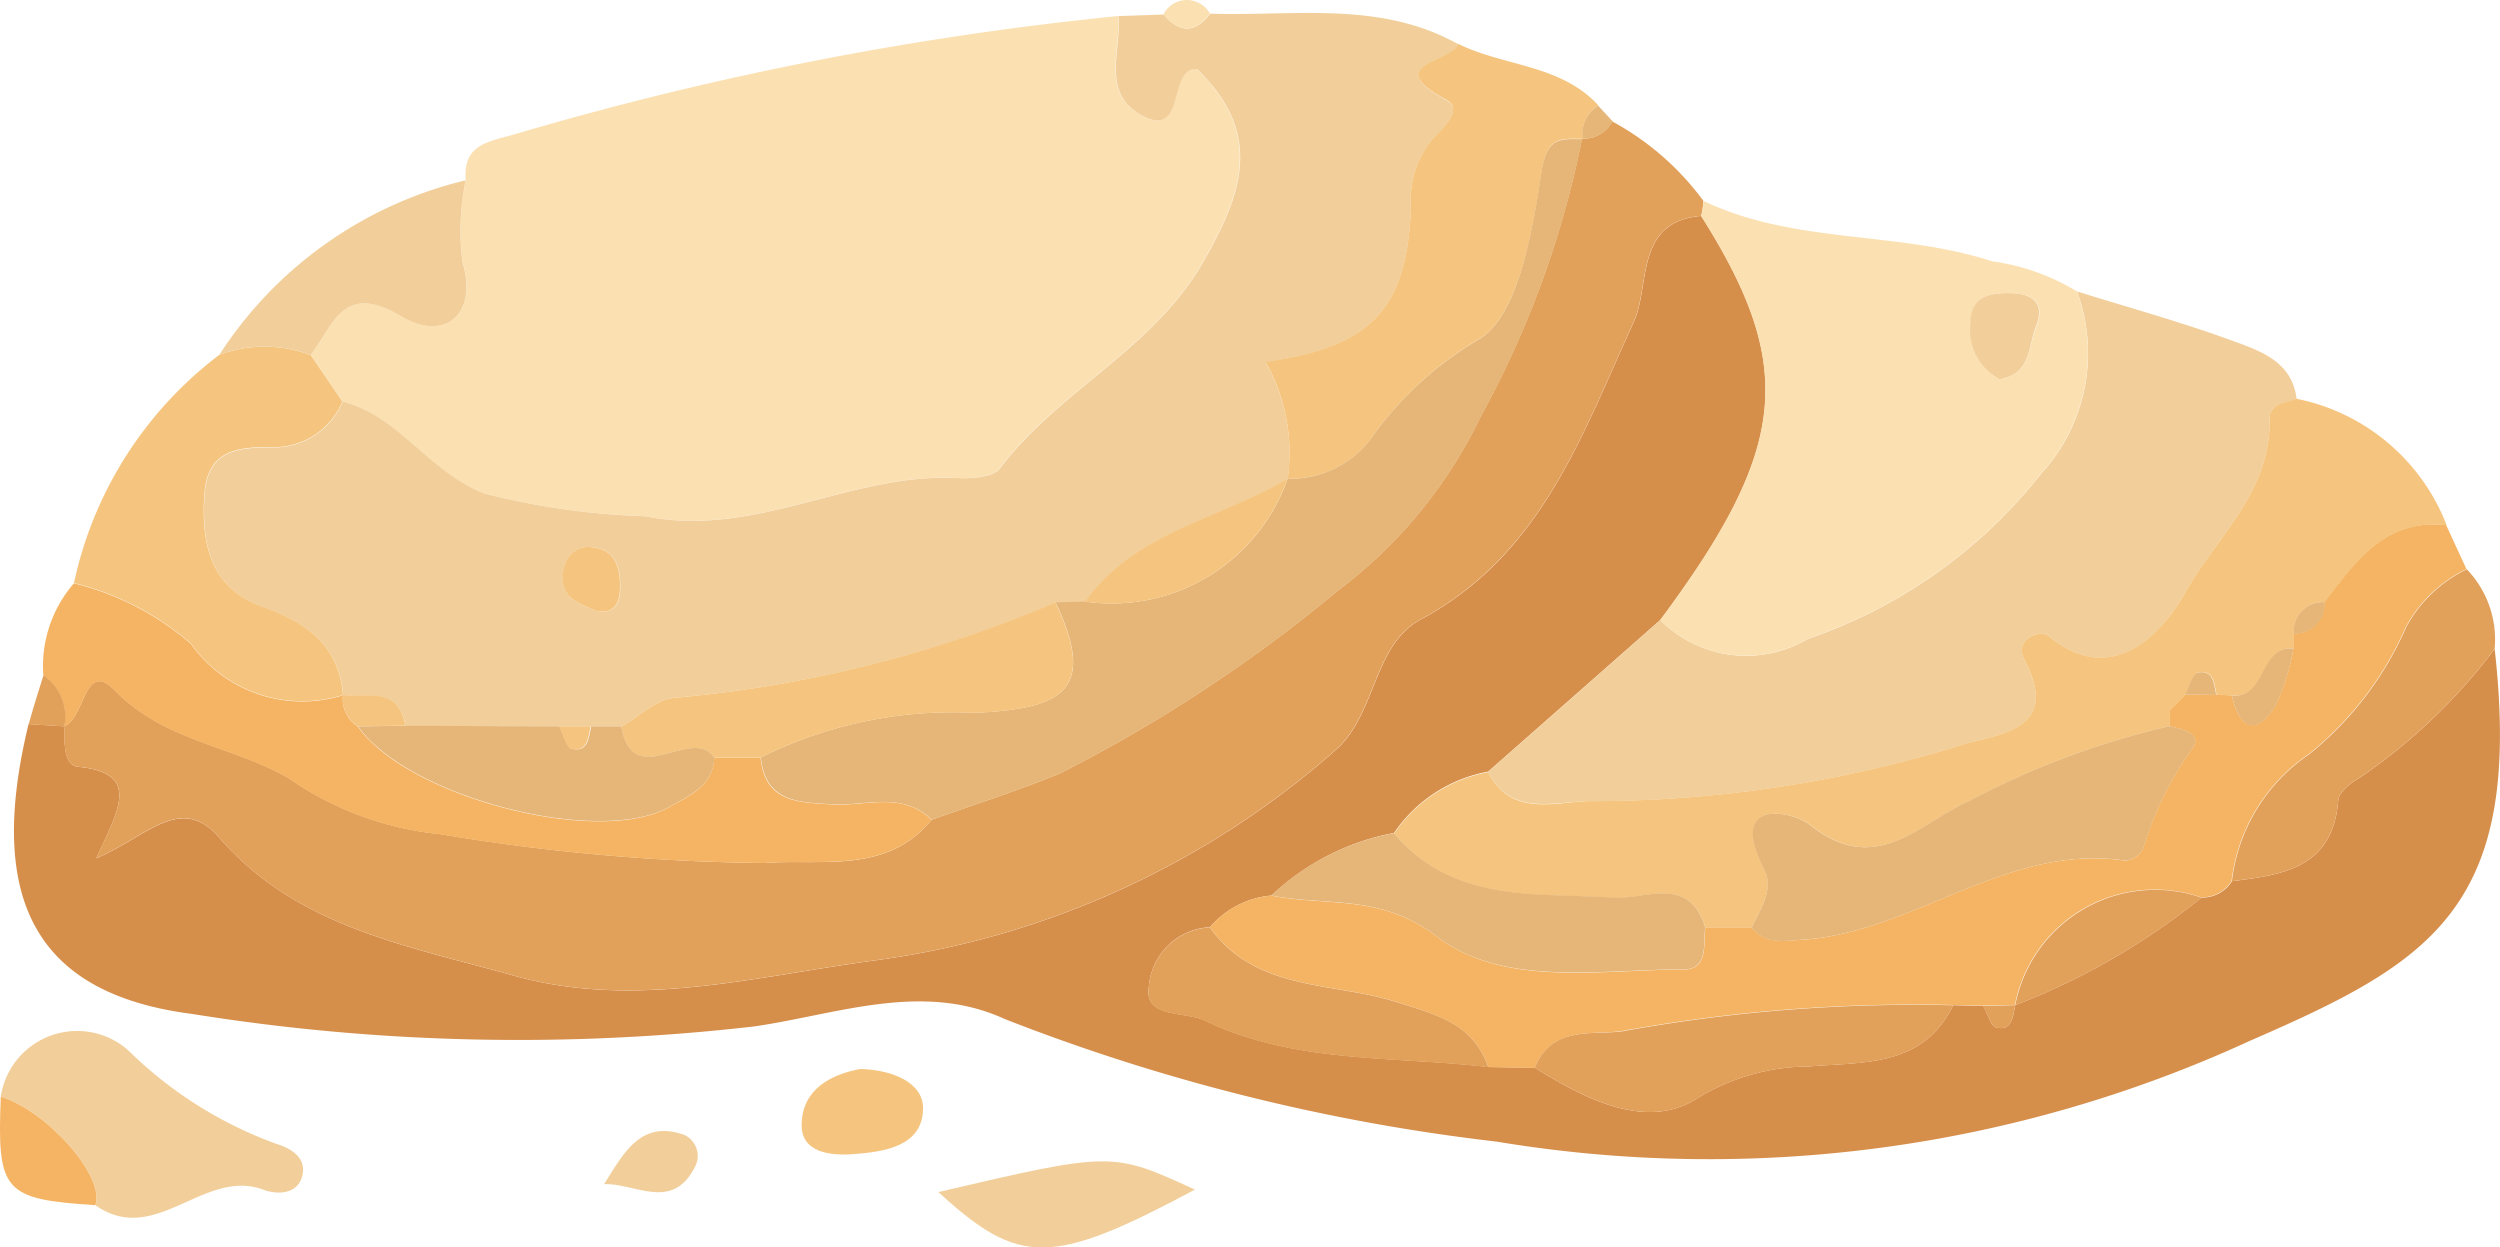
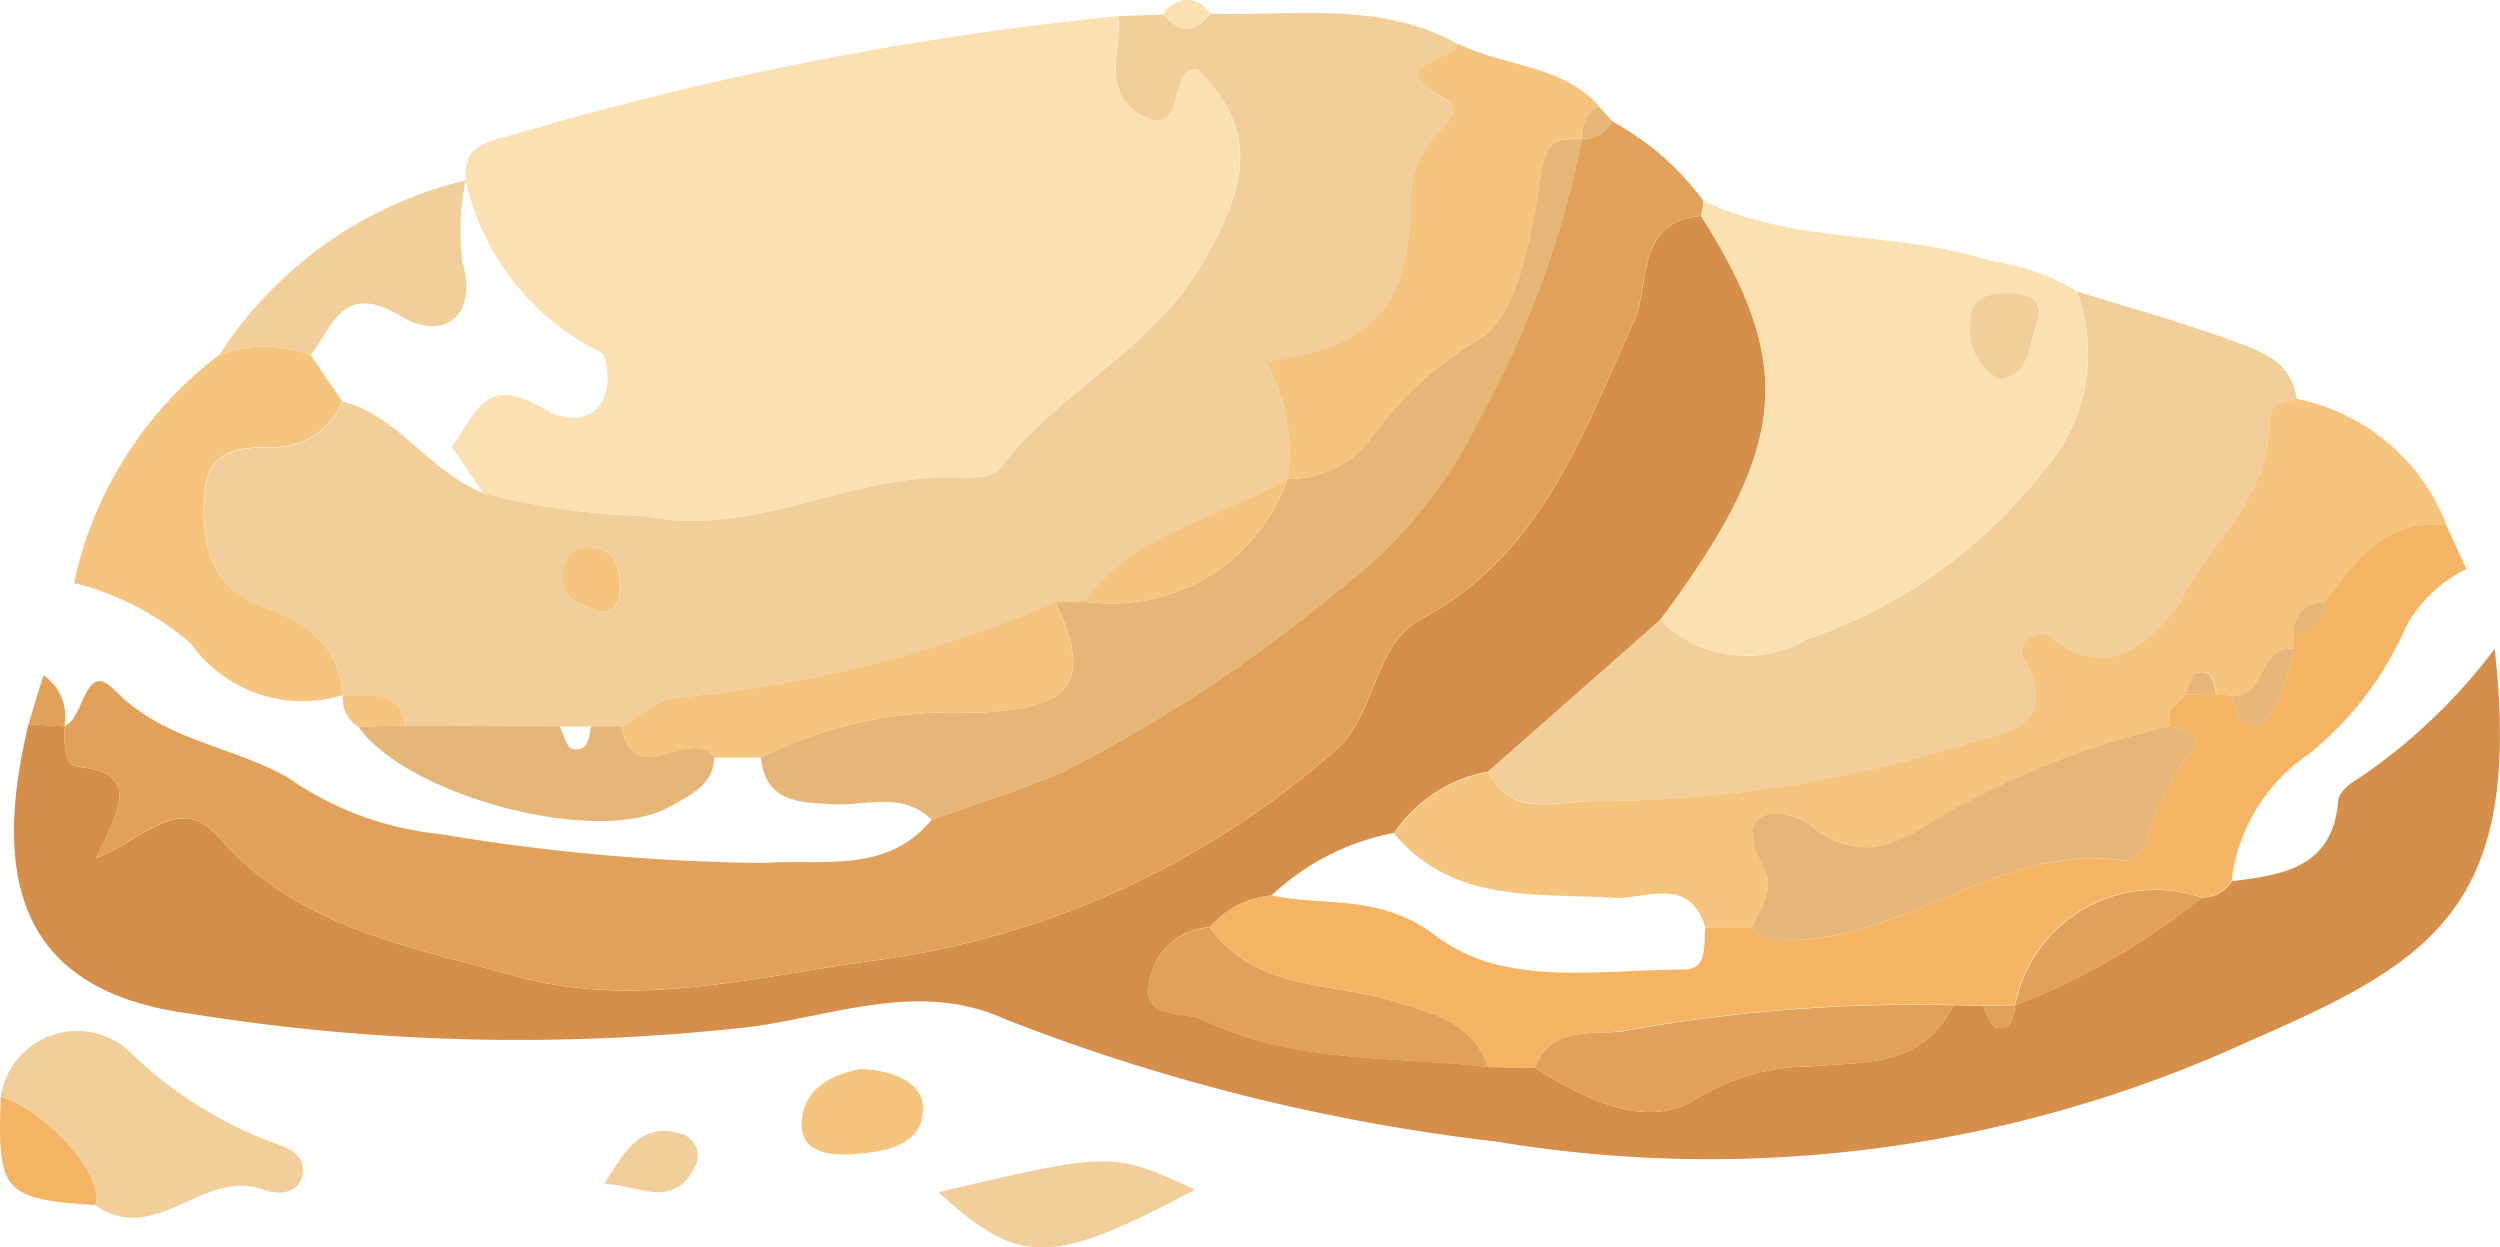
<svg xmlns="http://www.w3.org/2000/svg" width="42.085" height="21" viewBox="0 0 42.085 21">
  <g id="Group_1999" data-name="Group 1999" transform="translate(230.095 -639.735)">
    <path id="Path_4222" data-name="Path 4222" d="M-188.118,650.369c.492,4.365-1.077,5.275-4.113,6.595a21.792,21.792,0,0,1-12.688,1.7A33.161,33.161,0,0,1-213.2,656.6c-1.388-.638-2.823-.077-4.217.125a34.7,34.7,0,0,1-9.467-.211c-2.655-.343-3.458-1.955-2.748-4.879l.6.038c.011.257-.026.655.24.682,1.085.108.645.767.3,1.539.843-.351,1.417-1.1,2.068-.349,1.309,1.514,3.193,1.827,4.96,2.325,2.044.575,4.066.012,6.107-.26a14.647,14.647,0,0,0,7.707-3.519c.712-.6.637-1.774,1.452-2.215,2.043-1.1,2.712-3.1,3.591-5.017.277-.6.009-1.684,1.134-1.778,1.6,2.535,1.465,3.909-.688,6.8l-2.9,2.554a2.454,2.454,0,0,0-1.586,1.033,4.094,4.094,0,0,0-2.061,1.053,1.539,1.539,0,0,0-1.037.534,1.082,1.082,0,0,0-1.028,1c-.087.54.6.407.945.571,1.51.727,3.168.592,4.771.782l.782.013c.855.534,1.889,1.061,2.735.513a3.65,3.65,0,0,1,1.885-.536c.912-.077,1.914.014,2.422-1.03l.505.011c.074.128.128.346.224.366.268.056.276-.193.316-.379h0a11.536,11.536,0,0,0,3.135-1.811.58.58,0,0,0,.512-.275c.857-.106,1.7-.222,1.79-1.359.01-.134.2-.294.341-.37A9.578,9.578,0,0,0-188.118,650.369Z" transform="translate(0.018 0.289)" fill="#d68e4b" />
-     <path id="Path_4223" data-name="Path 4223" d="M-222.671,642.746c-.047-.6.372-.643.811-.768a55.418,55.418,0,0,1,10.17-1.994c.056.572-.292,1.283.374,1.661.784.444.441-.8.951-.77,1.124,1.09.769,2.1.095,3.262-.853,1.472-2.432,2.157-3.414,3.463-.114.152-.48.172-.726.16-1.782-.09-3.4,1.019-5.243.643a12.336,12.336,0,0,1-2.721-.386c-.959-.392-1.43-1.306-2.374-1.544l-.532-.782c.382-.5.539-1.245,1.528-.652.726.435,1.293-.033,1.027-.916A4.229,4.229,0,0,1-222.671,642.746Z" transform="translate(0.416 0.021)" fill="#fbe0b2" />
+     <path id="Path_4223" data-name="Path 4223" d="M-222.671,642.746c-.047-.6.372-.643.811-.768a55.418,55.418,0,0,1,10.17-1.994c.056.572-.292,1.283.374,1.661.784.444.441-.8.951-.77,1.124,1.09.769,2.1.095,3.262-.853,1.472-2.432,2.157-3.414,3.463-.114.152-.48.172-.726.16-1.782-.09-3.4,1.019-5.243.643a12.336,12.336,0,0,1-2.721-.386l-.532-.782c.382-.5.539-1.245,1.528-.652.726.435,1.293-.033,1.027-.916A4.229,4.229,0,0,1-222.671,642.746Z" transform="translate(0.416 0.021)" fill="#fbe0b2" />
    <path id="Path_4224" data-name="Path 4224" d="M-224.6,646.478c.944.238,1.414,1.151,2.374,1.544a12.336,12.336,0,0,0,2.721.386c1.843.376,3.461-.733,5.243-.643.245.012.612-.008.726-.16.982-1.306,2.562-1.991,3.414-3.463.675-1.166,1.03-2.173-.095-3.262-.509-.029-.166,1.214-.951.77-.666-.378-.317-1.089-.374-1.661l.764-.027c.266.319.528.317.783-.014,1.408.046,2.853-.225,4.175.514-.077.3-1.318.338-.2.942.284.152-.031.463-.2.629a1.582,1.582,0,0,0-.394,1.183c-.073,1.709-.657,2.339-2.449,2.6a3.1,3.1,0,0,1,.372,1.967h0c-1.141.682-2.569.89-3.407,2.069l-.5.012a21.042,21.042,0,0,1-6.411,1.6c-.311.026-.6.317-.9.486h-1.043l-2.59-.012c-.108-.663-.633-.478-1.048-.517h0c-.075-.847-.616-1.22-1.367-1.488-.866-.308-1.025-1.074-.966-1.9.058-.8.65-.78,1.222-.784A1.248,1.248,0,0,0-224.6,646.478Zm4.272,3.522c.286.065.392-.113.4-.341.016-.358-.062-.707-.5-.732-.294-.016-.449.217-.464.493C-220.917,649.8-220.6,649.887-220.332,650Z" transform="translate(0.273 0.017)" fill="#f2cf9a" />
    <path id="Path_4225" data-name="Path 4225" d="M-201.543,643.207c-1.125.095-.857,1.175-1.134,1.778-.879,1.921-1.548,3.912-3.591,5.017-.816.441-.741,1.612-1.452,2.215a14.647,14.647,0,0,1-7.707,3.519c-2.041.272-4.063.834-6.107.26-1.767-.5-3.651-.81-4.96-2.325-.652-.755-1.225,0-2.068.349.348-.772.788-1.432-.3-1.539-.266-.027-.229-.425-.24-.682.355-.131.336-1.136.853-.606.838.859,1.978.932,2.919,1.473a5.4,5.4,0,0,0,2.561.948,34.993,34.993,0,0,0,5.454.487c.936-.076,2.06.2,2.815-.727.721-.259,1.455-.491,2.162-.782a24.971,24.971,0,0,0,4.685-3.083,7.985,7.985,0,0,0,2.4-2.931,16.32,16.32,0,0,0,1.7-4.66l.012-.013a.533.533,0,0,0,.5-.288,4.649,4.649,0,0,1,1.534,1.336A1.348,1.348,0,0,1-201.543,643.207Z" transform="translate(0.086 0.162)" fill="#e2a15a" />
    <path id="Path_4226" data-name="Path 4226" d="M-207.035,652.338l2.9-2.554a2.037,2.037,0,0,0,2.483.316,8.5,8.5,0,0,0,3.932-2.786,3,3,0,0,0,.6-3.063c.881.276,1.773.52,2.639.839.46.168.982.347,1.057.97-.194.073-.464.077-.457.368.027,1.2-.913,1.978-1.421,2.9-.256.465-1.129,1.7-2.286.73-.154-.129-.6.044-.417.4.616,1.156-.393,1.241-.986,1.408a21.077,21.077,0,0,1-6.276.967C-205.826,652.81-206.635,653.135-207.035,652.338Z" transform="translate(1.99 0.39)" fill="#f2cf9a" />
    <path id="Path_4227" data-name="Path 4227" d="M-197.354,644.371a3,3,0,0,1-.6,3.063,8.5,8.5,0,0,1-3.932,2.786,2.037,2.037,0,0,1-2.483-.316c2.153-2.895,2.292-4.268.688-6.8a1.348,1.348,0,0,0,.043-.255c1.534.735,3.271.5,4.854,1.016A3.761,3.761,0,0,1-197.354,644.371Zm-1.3,1.48c.531-.087.481-.549.614-.879.155-.387-.026-.555-.4-.569s-.706.049-.7.517A.937.937,0,0,0-198.655,645.851Z" transform="translate(2.221 0.268)" fill="#fbe0b2" />
    <path id="Path_4228" data-name="Path 4228" d="M-205.876,657.01l-.782-.013c-.263-.739-.859-.876-1.555-1.1-1.061-.338-2.364-.173-3.134-1.254a1.539,1.539,0,0,1,1.037-.534c.927.187,1.836-.033,2.779.685,1.135.866,2.744.563,4.166.559.412,0,.326-.425.36-.709l.781,0c.222.28.512.229.824.211,1.9-.115,3.461-1.634,5.466-1.333a.381.381,0,0,0,.3-.211,5.69,5.69,0,0,1,.839-1.7c.149-.224-.191-.31-.4-.353l.008-.268.25-.252.009-.012.521,0,.263.012c.127.532.386.716.731.182a3.728,3.728,0,0,0,.307-.974c0-.085,0-.169,0-.253a.492.492,0,0,0,.519-.527c.525-.684,1.023-1.41,2.053-1.293.113.247.227.492.341.739a2.3,2.3,0,0,0-1.019.972,5.639,5.639,0,0,1-1.635,2.143,3.008,3.008,0,0,0-1.3,2.136.58.58,0,0,1-.512.275,2.4,2.4,0,0,0-3.135,1.811h0l-.54.013-.505-.011a27.406,27.406,0,0,0-5.584.441C-204.933,656.456-205.6,656.31-205.876,657.01Z" transform="translate(1.618 0.702)" fill="#f4b464" />
    <path id="Path_4229" data-name="Path 4229" d="M-202.47,654.817l-.781,0c-.272-.891-1.01-.469-1.541-.5-1.324-.085-2.706.1-3.7-1.084a2.454,2.454,0,0,1,1.586-1.033c.4.8,1.209.473,1.764.488a21.076,21.076,0,0,0,6.276-.967c.593-.167,1.6-.252.986-1.408-.187-.352.263-.526.417-.4,1.157.966,2.029-.265,2.286-.73.508-.919,1.448-1.7,1.421-2.9-.007-.291.263-.3.457-.368a3.43,3.43,0,0,1,2.528,2.131c-1.03-.117-1.528.608-2.053,1.293a.49.49,0,0,0-.519.527c0,.084,0,.168,0,.253-.583-.048-.453.842-1.039.792l-.263-.012c-.04-.184-.045-.431-.313-.373-.091.021-.14.24-.209.368l-.008.012-.251.252-.008.268a13.84,13.84,0,0,0-3.369,1.257c-.839.369-1.564,1.295-2.678.41-.307-.244-1.409-.471-.775.746C-202.088,654.171-202.326,654.505-202.47,654.817Z" transform="translate(1.864 0.533)" fill="#f5c580" />
-     <path id="Path_4230" data-name="Path 4230" d="M-214.471,652.756c-.755.922-1.878.651-2.815.727A34.993,34.993,0,0,1-222.74,653a5.4,5.4,0,0,1-2.562-.948c-.941-.541-2.081-.614-2.919-1.473-.517-.53-.5.475-.853.606a.843.843,0,0,0-.35-.861,2.129,2.129,0,0,1,.515-1.549,4.717,4.717,0,0,1,1.967,1.017,2.3,2.3,0,0,0,2.563.867h0a.548.548,0,0,0,.252.528c.83,1.186,4.063,2.035,5.252,1.348.316-.182.727-.345.745-.826l.78,0c.078.755.626.752,1.2.788S-214.965,652.269-214.471,652.756Z" transform="translate(0.058 0.78)" fill="#f4b464" />
    <path id="Path_4231" data-name="Path 4231" d="M-210.112,647.735a3.1,3.1,0,0,0-.372-1.967c1.791-.256,2.376-.886,2.449-2.6a1.582,1.582,0,0,1,.394-1.183c.169-.166.484-.477.2-.629-1.122-.6.118-.639.2-.942.77.382,1.726.344,2.361,1.037a.545.545,0,0,0-.259.551l-.012.012c-.4-.008-.6-.025-.689.579-.152,1.006-.4,2.443-1.077,2.807a5.815,5.815,0,0,0-1.767,1.625A1.7,1.7,0,0,1-210.112,647.735Z" transform="translate(1.693 0.059)" fill="#f5c580" />
    <path id="Path_4232" data-name="Path 4232" d="M-224.419,650.97a2.3,2.3,0,0,1-2.563-.867,4.718,4.718,0,0,0-1.967-1.017,6.53,6.53,0,0,1,2.449-3.843,2.19,2.19,0,0,1,1.537.006l.532.782a1.248,1.248,0,0,1-1.1.766c-.572,0-1.165-.014-1.222.784-.06.826.1,1.591.966,1.9C-225.035,649.75-224.494,650.123-224.419,650.97Z" transform="translate(0.099 0.464)" fill="#f5c580" />
    <path id="Path_4233" data-name="Path 4233" d="M-230.083,656.818a1.3,1.3,0,0,1,2.137-.788,6.938,6.938,0,0,0,2.491,1.579c.237.07.526.225.448.54-.084.335-.45.313-.654.236-1-.375-1.82.973-2.83.26C-228.316,658.179-229.281,657.07-230.083,656.818Z" transform="translate(0.001 1.378)" fill="#f2cf9a" />
-     <path id="Path_4234" data-name="Path 4234" d="M-195.508,653.808a3.008,3.008,0,0,1,1.3-2.136,5.639,5.639,0,0,0,1.635-2.143,2.3,2.3,0,0,1,1.019-.972,1.706,1.706,0,0,1,.469,1.339,9.578,9.578,0,0,1-2.292,2.182c-.143.076-.331.237-.341.37C-193.81,653.587-194.651,653.7-195.508,653.808Z" transform="translate(2.985 0.761)" fill="#e2a15a" />
    <path id="Path_4235" data-name="Path 4235" d="M-225.158,645.472a2.19,2.19,0,0,0-1.537-.006,6.835,6.835,0,0,1,4.146-2.937,4.221,4.221,0,0,0-.054,1.376c.266.883-.3,1.35-1.027.916C-224.619,644.227-224.775,644.974-225.158,645.472Z" transform="translate(0.293 0.241)" fill="#f2cf9a" />
    <path id="Path_4236" data-name="Path 4236" d="M-215.554,658.249c2.925-.682,2.925-.682,4.319-.041C-213.653,659.5-214.189,659.5-215.554,658.249Z" transform="translate(1.255 1.553)" fill="#f2cf9a" />
    <path id="Path_4237" data-name="Path 4237" d="M-216.683,656.3c.559.016,1.061.239,1.055.669-.009.633-.651.724-1.162.764-.378.03-.9-.013-.882-.512C-217.657,656.627-217.155,656.386-216.683,656.3Z" transform="translate(1.072 1.43)" fill="#f5c580" />
    <path id="Path_4238" data-name="Path 4238" d="M-230.082,656.729c.8.252,1.767,1.361,1.591,1.827C-230.038,658.455-230.146,658.331-230.082,656.729Z" transform="translate(0 1.467)" fill="#f4b464" />
    <path id="Path_4239" data-name="Path 4239" d="M-220.734,658.156c.331-.521.615-1.09,1.351-.829a.391.391,0,0,1,.175.547C-219.592,658.615-220.2,658.141-220.734,658.156Z" transform="translate(0.808 1.513)" fill="#f2cf9a" />
    <path id="Path_4240" data-name="Path 4240" d="M-229.4,650.2a.843.843,0,0,1,.35.861l-.6-.038C-229.572,650.745-229.488,650.471-229.4,650.2Z" transform="translate(0.038 0.903)" fill="#e2a15a" />
    <path id="Path_4241" data-name="Path 4241" d="M-211.283,639.964c-.255.331-.517.333-.783.014A.443.443,0,0,1-211.283,639.964Z" transform="translate(1.556)" fill="#fbe0b2" />
    <path id="Path_4242" data-name="Path 4242" d="M-205.567,641.925a.545.545,0,0,1,.259-.551l.244.263A.533.533,0,0,1-205.567,641.925Z" transform="translate(2.117 0.141)" fill="#e5b678" />
-     <path id="Path_4243" data-name="Path 4243" d="M-208.331,652.646c1,1.184,2.378,1,3.7,1.084.531.035,1.27-.387,1.541.5-.034.285.052.708-.36.709-1.422,0-3.031.306-4.166-.559-.943-.718-1.852-.5-2.779-.685A4.094,4.094,0,0,1-208.331,652.646Z" transform="translate(1.7 1.114)" fill="#e5b678" />
    <path id="Path_4244" data-name="Path 4244" d="M-206.311,656.37c.274-.7.943-.554,1.459-.612a27.406,27.406,0,0,1,5.584-.441c-.508,1.044-1.51.953-2.422,1.03a3.65,3.65,0,0,0-1.885.536C-204.422,657.431-205.456,656.9-206.311,656.37Z" transform="translate(2.053 1.341)" fill="#e2a15a" />
    <path id="Path_4245" data-name="Path 4245" d="M-211.265,654.107c.77,1.081,2.073.916,3.134,1.254.7.222,1.292.359,1.555,1.1-1.6-.19-3.261-.055-4.771-.782-.342-.164-1.032-.032-.945-.571A1.082,1.082,0,0,1-211.265,654.107Z" transform="translate(1.536 1.24)" fill="#e2a15a" />
    <path id="Path_4246" data-name="Path 4246" d="M-198.865,655.463a2.4,2.4,0,0,1,3.135-1.811A11.536,11.536,0,0,1-198.865,655.463Z" transform="translate(2.695 1.193)" fill="#e2a15a" />
    <path id="Path_4247" data-name="Path 4247" d="M-199.363,655.325l.54-.013c-.04.186-.048.436-.316.379C-199.235,655.671-199.289,655.453-199.363,655.325Z" transform="translate(2.652 1.344)" fill="#e2a15a" />
    <path id="Path_4248" data-name="Path 4248" d="M-209.437,647.608a1.7,1.7,0,0,0,1.425-.705,5.815,5.815,0,0,1,1.767-1.625c.681-.364.924-1.8,1.077-2.807.091-.6.289-.587.689-.579a16.316,16.316,0,0,1-1.7,4.661,7.985,7.985,0,0,1-2.4,2.931,24.97,24.97,0,0,1-4.685,3.083c-.707.291-1.44.524-2.162.782-.494-.487-1.115-.227-1.678-.261s-1.12-.033-1.2-.788a7.263,7.263,0,0,1,3.605-.752c1.5-.066,2.05-.392,1.356-1.86l.5-.012a3.138,3.138,0,0,0,3.407-2.069Z" transform="translate(1.017 0.186)" fill="#e5b678" />
    <path id="Path_4249" data-name="Path 4249" d="M-213.159,649.07c.694,1.468.144,1.793-1.356,1.86a7.263,7.263,0,0,0-3.605.752l-.78,0c-.4-.549-1.359.593-1.569-.521.3-.168.588-.46.9-.486A21.042,21.042,0,0,0-213.159,649.07Z" transform="translate(0.831 0.806)" fill="#f5c580" />
    <path id="Path_4250" data-name="Path 4250" d="M-220.117,650.993c.21,1.115,1.17-.027,1.569.521-.018.48-.429.643-.745.826-1.189.687-4.422-.162-5.252-1.348l.8-.011,2.59.012c.07.131.117.355.212.377.272.063.278-.191.322-.377Z" transform="translate(0.479 0.971)" fill="#e5b678" />
    <path id="Path_4251" data-name="Path 4251" d="M-209.872,647.154a3.138,3.138,0,0,1-3.407,2.069C-212.441,648.044-211.013,647.836-209.872,647.154Z" transform="translate(1.451 0.64)" fill="#f5c580" />
    <path id="Path_4252" data-name="Path 4252" d="M-220.813,649.286c-.269-.114-.583-.2-.563-.581.015-.276.169-.51.464-.493.44.025.518.374.5.732C-220.42,649.172-220.526,649.351-220.813,649.286Z" transform="translate(0.752 0.731)" fill="#f5c580" />
    <path id="Path_4253" data-name="Path 4253" d="M-223.73,651.022l-.8.011a.548.548,0,0,1-.252-.528C-224.363,650.544-223.837,650.359-223.73,651.022Z" transform="translate(0.459 0.929)" fill="#f5c580" />
-     <path id="Path_4254" data-name="Path 4254" d="M-220.9,650.992c-.043.186-.05.44-.322.377-.095-.022-.142-.245-.212-.377Z" transform="translate(0.748 0.971)" fill="#f5c580" />
    <path id="Path_4255" data-name="Path 4255" d="M-199.07,645.727a.937.937,0,0,1-.491-.931c-.005-.468.33-.53.7-.517s.559.183.4.569C-198.589,645.179-198.539,645.64-199.07,645.727Z" transform="translate(2.635 0.392)" fill="#f2cf9a" />
    <path id="Path_4256" data-name="Path 4256" d="M-202.949,654.379c.144-.312.382-.646.21-.978-.634-1.218.467-.991.775-.746,1.113.885,1.839-.04,2.678-.41a13.837,13.837,0,0,1,3.369-1.257c.209.043.549.129.4.353a5.69,5.69,0,0,0-.839,1.7.381.381,0,0,1-.3.211c-2.005-.3-3.565,1.218-5.466,1.333C-202.437,654.609-202.727,654.66-202.949,654.379Z" transform="translate(2.343 0.971)" fill="#e5b678" />
    <path id="Path_4257" data-name="Path 4257" d="M-195.51,650.577c.586.05.455-.84,1.038-.792a3.729,3.729,0,0,1-.307.974C-195.124,651.293-195.383,651.109-195.51,650.577Z" transform="translate(2.985 0.867)" fill="#e5b678" />
    <path id="Path_4258" data-name="Path 4258" d="M-196.232,650.529c.068-.128.117-.348.209-.368.268-.059.273.189.313.373Z" transform="translate(2.923 0.899)" fill="#e5b678" />
    <path id="Path_4259" data-name="Path 4259" d="M-194.55,649.594a.49.49,0,0,1,.519-.527A.492.492,0,0,1-194.55,649.594Z" transform="translate(3.068 0.805)" fill="#e5b678" />
    <path id="Path_4260" data-name="Path 4260" d="M-196.47,650.762l.251-.252Z" transform="translate(2.902 0.93)" fill="#e5b678" />
  </g>
</svg>